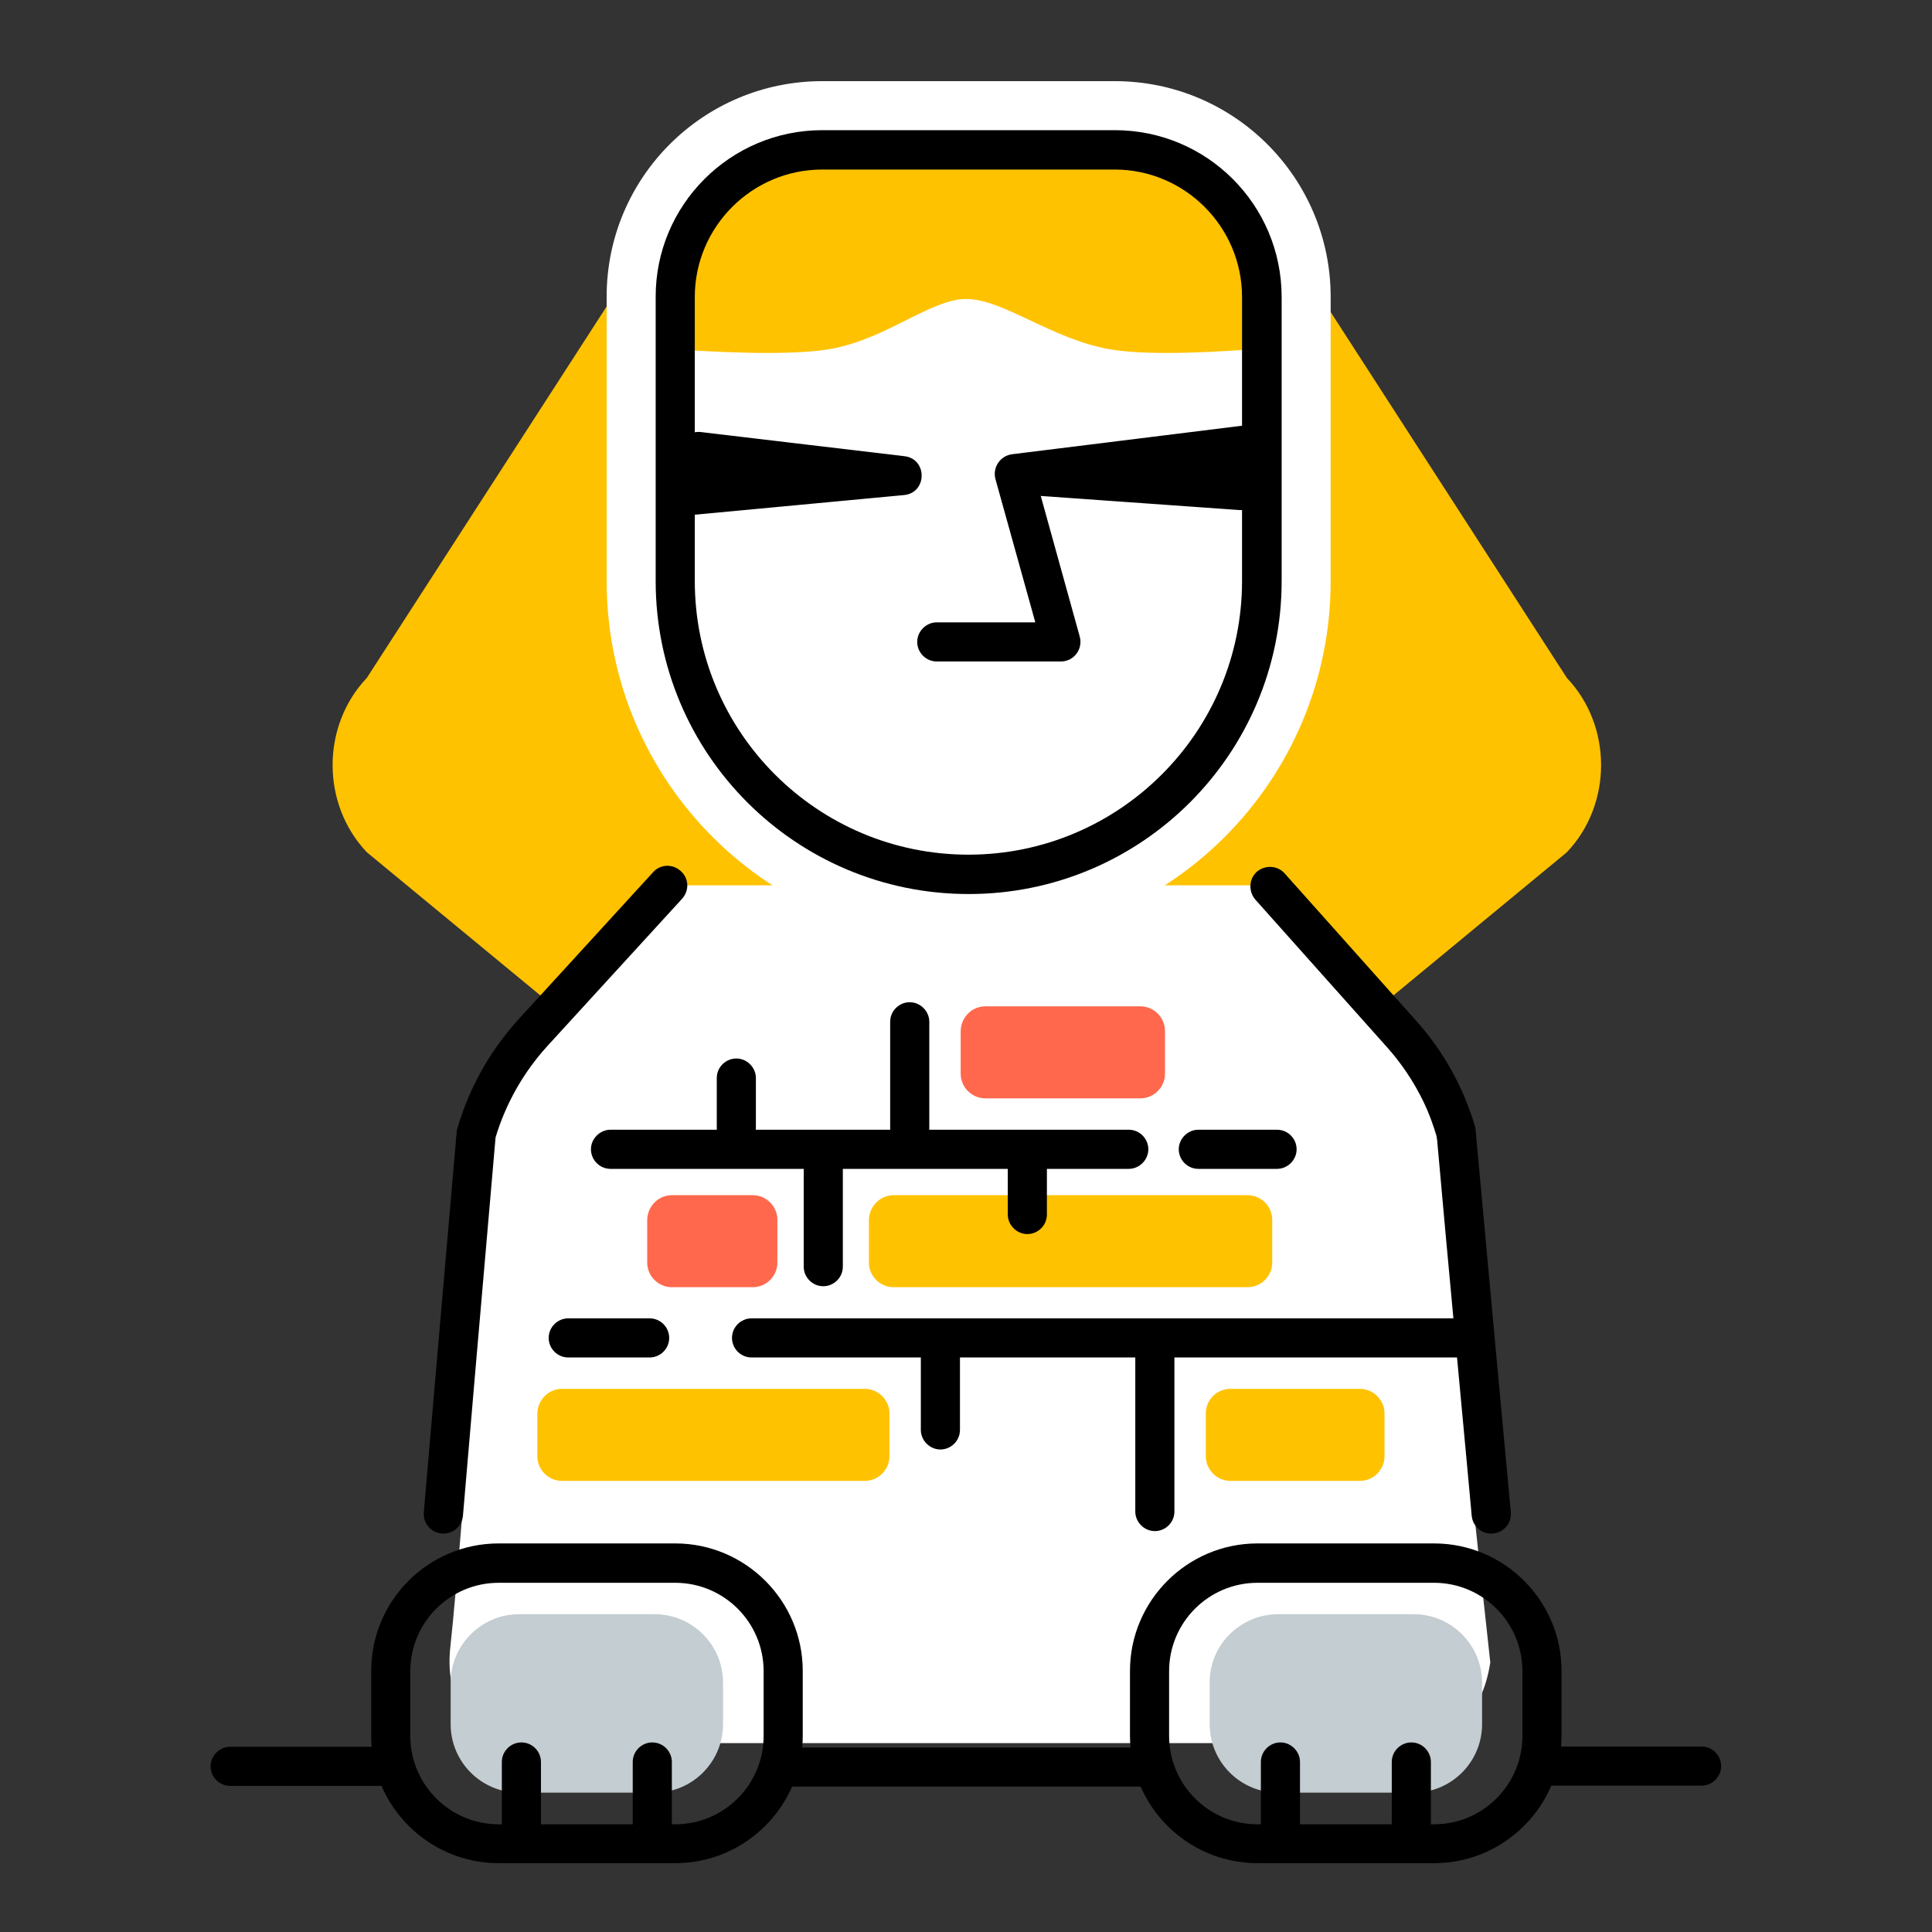
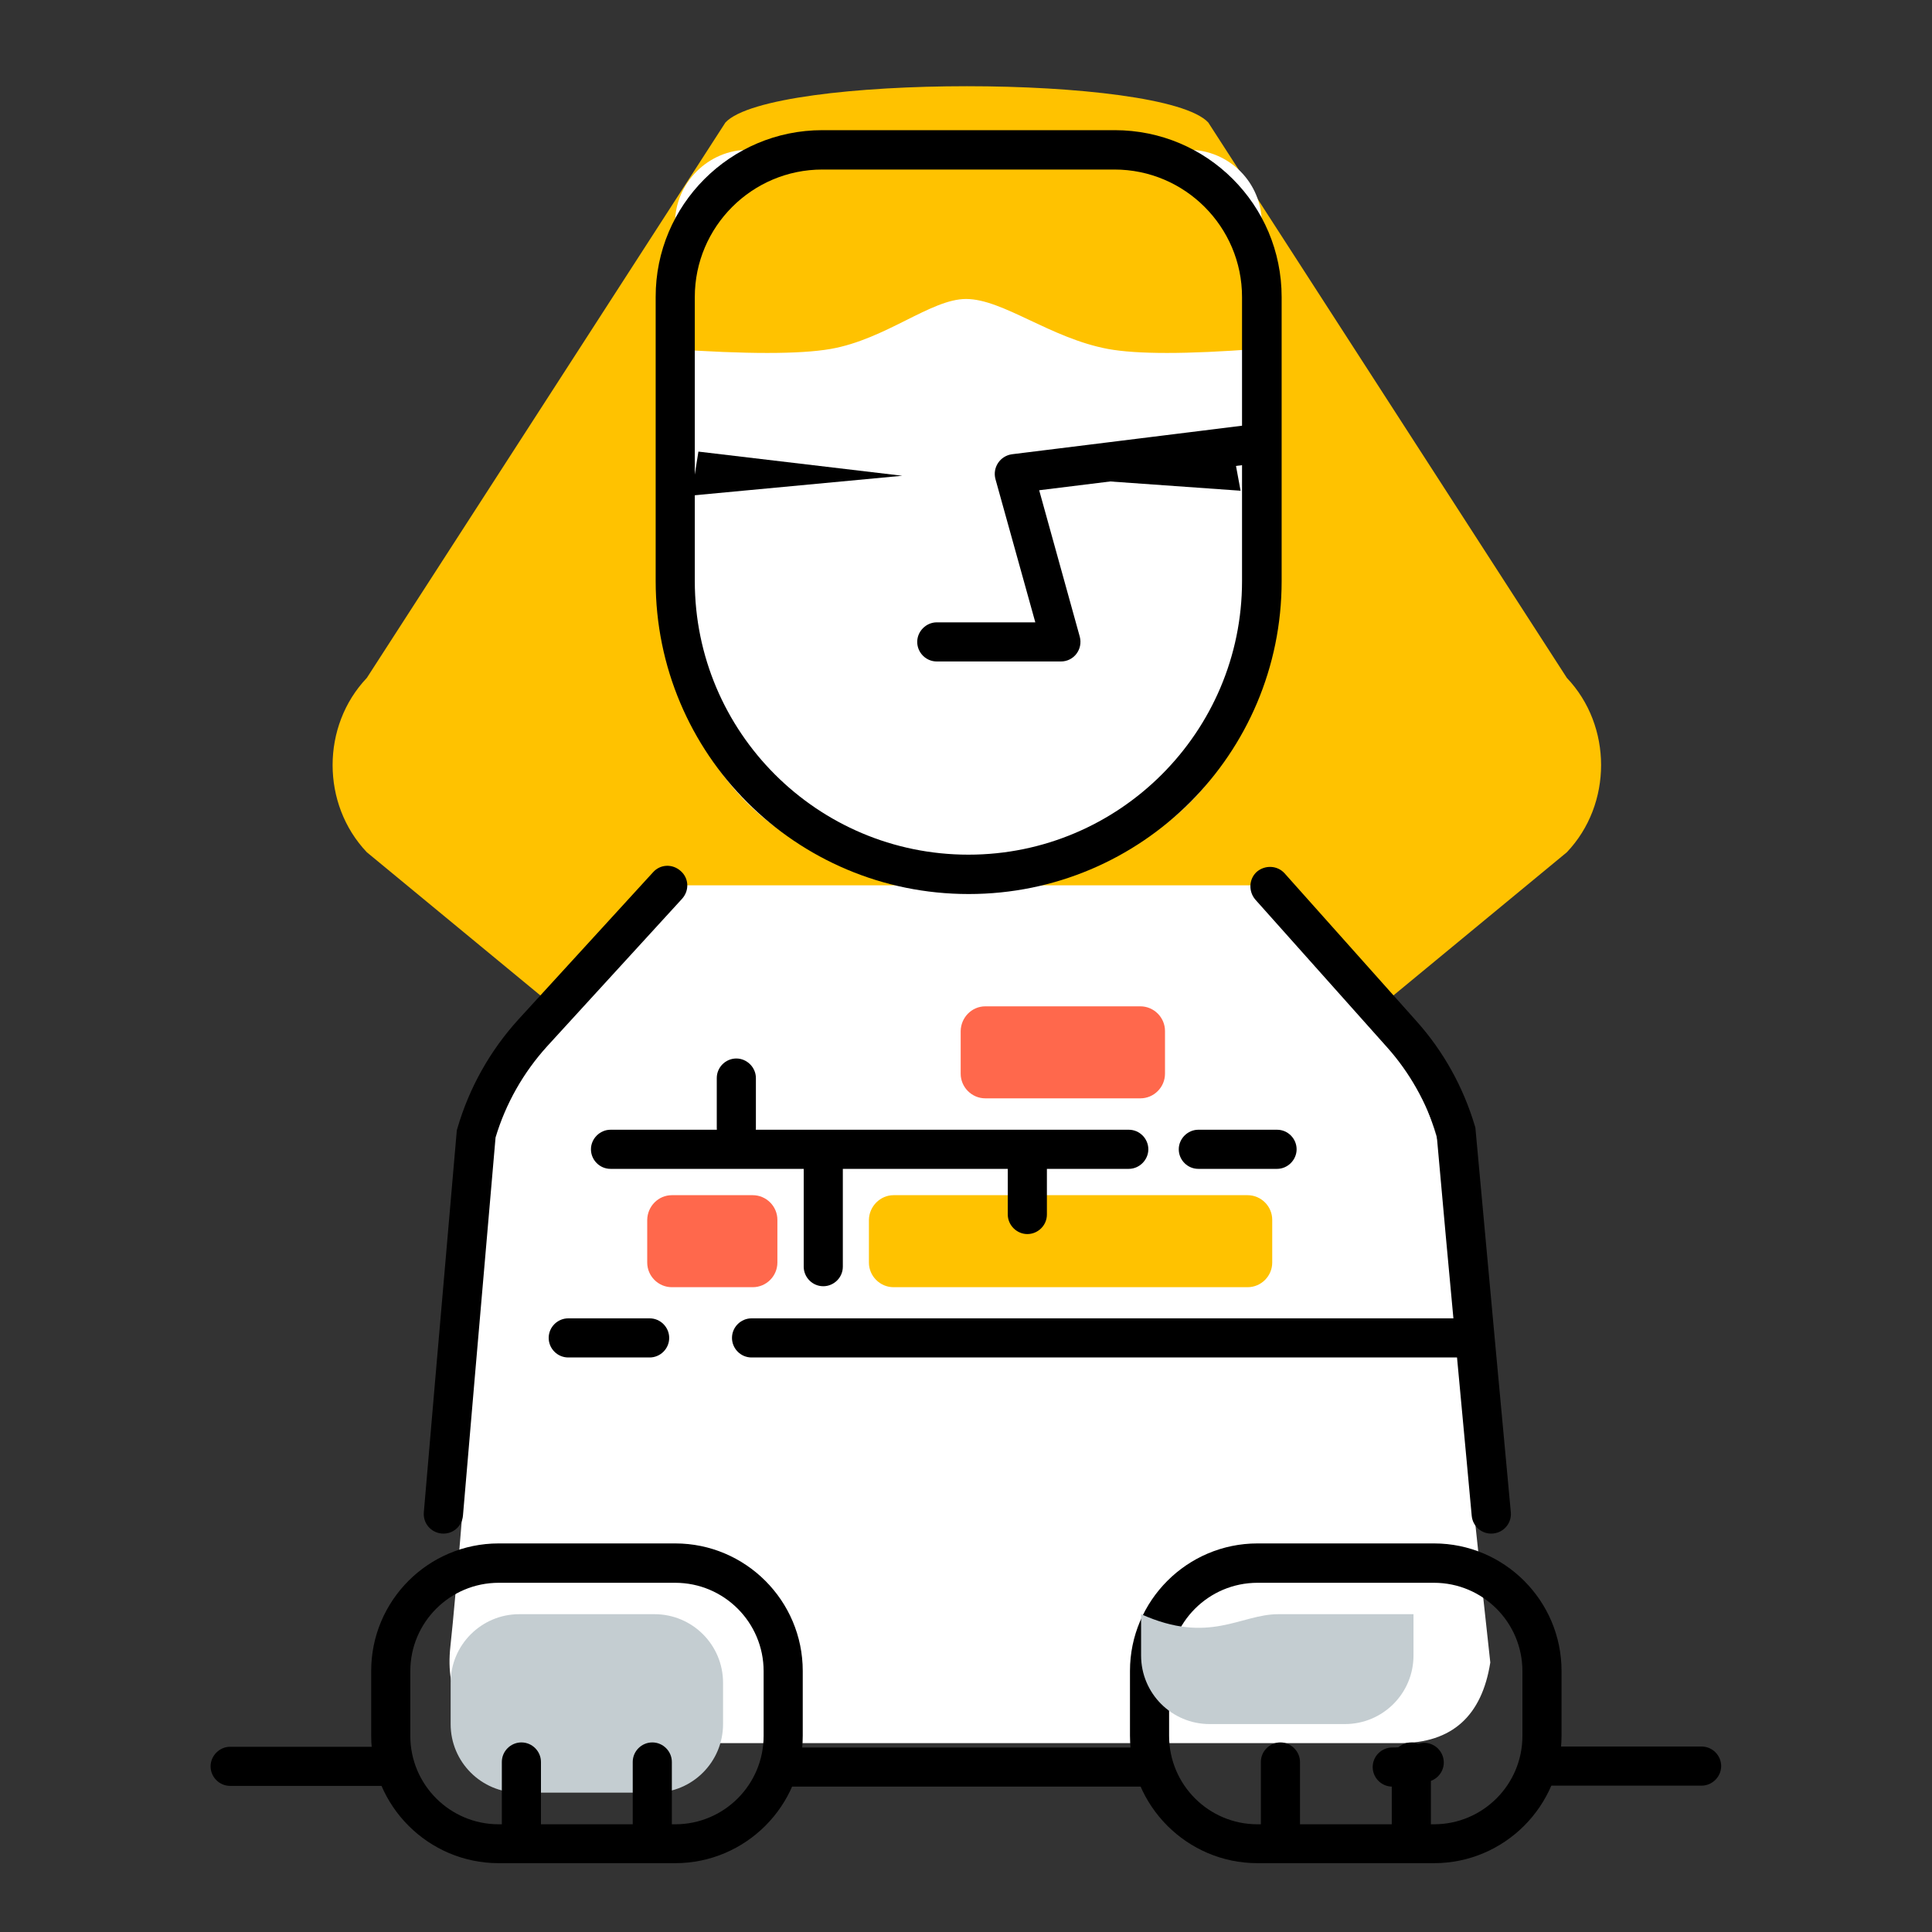
<svg xmlns="http://www.w3.org/2000/svg" version="1.1" id="Capa_1" x="0px" y="0px" viewBox="0 0 800 800" style="enable-background:new 0 0 800 800;" xml:space="preserve">
  <rect x="0" y="0" width="800" height="800" fill="#333333" stroke="none" />
  <style type="text/css">
	.st0{fill:#FFC200;}
	.st1{fill:#FFFFFF;}
	.st2{fill:#C4CDD1;}
	.st3{fill:#FF684C;}
</style>
  <path class="st0" d="M500.3,50.7l148.5,230c18.9,19.9,18.9,52.3,0,72.2L434.5,529.8c-18.9,19.9-49.5,19.9-68.2,0L151.9,352.9  c-18.9-19.9-18.9-52.3,0-72.2l148.5-230C319.3,30.7,481.5,30.7,500.3,50.7L500.3,50.7z" />
  <path class="st1" d="M310,62h182c16.9,0,30.5,13.6,30.5,30.5v168c0,56.1-45.5,101.6-101.6,101.6h-39.8  c-56.1,0-101.6-45.5-101.6-101.6v-168C279.5,75.7,293.3,62,310,62L310,62z" />
-   <path class="st1" d="M340.5,90.5c-18,0-32.5,14.5-32.5,32.5v117.6c0,51.4,41.6,93,93,93s93-41.6,93-93V123c0-18-14.5-32.5-32.5-32.5  H340.5z M340.5,33.6h121.1c49.4,0,89.4,40,89.4,89.4v117.6c0,82.8-67.1,149.9-149.9,149.9s-149.9-67.1-149.9-149.9V123  C251.1,73.6,291.1,33.6,340.5,33.6z" />
  <path class="st1" d="M280.9,366.6h240.6l58.1,69.3c12.6,22.2,18.9,41.6,18.9,58.3s6.2,81.5,18.6,194.2  c-3.5,22.2-15.9,33.4-37.5,33.4H209.9c-17.8-6.8-25.6-20.2-23.4-40.1c2.2-19.9,7.4-82.5,15.5-187.6c0.2-24.4,6.6-43.9,19-58.3  C233.4,421.5,253.3,398.3,280.9,366.6L280.9,366.6z" />
  <path d="M574.4,433.7l-54.6-61.2c-2.9-3.4-2.7-8.5,0.6-11.5c3.4-2.9,8.5-2.7,11.5,0.6l54.6,61.2c11.2,12.5,19.4,27.3,24.2,43.4  c0.2,0.5,0.3,1,0.3,1.6c3.8,41.8,13.8,150.1,14.6,158.4c0.4,4.5-2.9,8.4-7.4,8.8c-4.5,0.4-8.4-2.9-8.8-7.4  c-0.7-8.3-10.8-115.2-14.5-157.6C590.7,456.6,583.7,444.1,574.4,433.7L574.4,433.7z M587.4,722c4.3-1.3,8.8,1.2,10.1,5.5  c1.3,4.3-1.2,8.8-5.5,10.1c-5.1,1.5-10.3,2.2-15.5,2.2c-4.5,0-8.1-3.7-8.1-8.1c0-4.5,3.7-8.1,8.1-8.1  C580.2,723.6,583.8,723.1,587.4,722L587.4,722z M473.5,723.6c4.5,0,8.1,3.7,8.1,8.1c0,4.5-3.7,8.1-8.1,8.1h-147  c-4.5,0-8.1-3.7-8.1-8.1c0-4.5,3.7-8.1,8.1-8.1H473.5z M191.7,627.6c-0.4,4.5-4.3,7.8-8.8,7.4c-4.5-0.4-7.8-4.3-7.4-8.8  c2-24,6.6-76.5,13.6-157.5c0-0.5,0.1-1,0.3-1.5c4.9-16.8,13.5-32.1,25.2-45l55.8-61c3-3.4,8.1-3.6,11.5-0.5c3.4,3,3.6,8.1,0.5,11.5  l-55.8,61c-9.9,10.9-17.2,23.8-21.4,37.8C198.2,551.6,193.7,603.8,191.7,627.6L191.7,627.6z M322.4,723.2h151.1 M636.8,723.2h67.8  c4.5,0,8.1,3.7,8.1,8.1s-3.7,8.1-8.1,8.1h-69.5 M477.8,739.5H320.3 M166.8,739.5H95.3c-4.5,0-8.1-3.7-8.1-8.1s3.7-8.1,8.1-8.1h67" />
  <path class="st0" d="M336.2,57.9h128.3c22.9,10.2,37.4,19.3,43.6,27.5c6.2,8.2,10.4,27.9,12.3,59.1c-29,2.2-49.6,2.2-61.6,0  c-24-4.5-43.5-20.7-58.8-20.7c-14.5,0-33.2,16.7-56.1,20.7c-12.8,2.2-34.9,2.2-66.4,0c4.9-31.4,10.5-51,16.9-59.1  C300.7,77.3,314.7,68.1,336.2,57.9L336.2,57.9z" />
  <path d="M340.5,70.2c-29.1,0-52.8,23.7-52.8,52.8v117.6c0,62.6,50.8,113.3,113.3,113.3s113.3-50.8,113.3-113.3V123  c0-29.1-23.7-52.8-52.8-52.8H340.5z M340.5,53.9h121.1c38.2,0,69.1,30.9,69.1,69.1v117.6c0,71.6-58,129.6-129.6,129.6  s-129.6-58-129.6-129.6V123C271.4,84.9,302.4,53.9,340.5,53.9z M520.7,655.4c-20.2,0-36.6,16.4-36.6,36.6v26.8  c0,20.2,16.4,36.6,36.6,36.6h73.1c20.2,0,36.6-16.4,36.6-36.6v-26.8c0-20.2-16.4-36.6-36.6-36.6H520.7z M520.7,639.1h73.1  c29.1,0,52.8,23.7,52.8,52.8v26.8c0,29.1-23.7,52.8-52.8,52.8h-73.1c-29.1,0-52.8-23.7-52.8-52.8v-26.8  C467.9,662.8,491.6,639.1,520.7,639.1z" />
-   <path class="st2" d="M529.3,668.4h56c15.7,0,28.4,12.7,28.4,28.4v17.1c0,15.7-12.7,28.4-28.4,28.4h-56c-15.7,0-28.4-12.7-28.4-28.4  v-17.1C500.8,681.1,513.6,668.4,529.3,668.4z" />
+   <path class="st2" d="M529.3,668.4h56v17.1c0,15.7-12.7,28.4-28.4,28.4h-56c-15.7,0-28.4-12.7-28.4-28.4  v-17.1C500.8,681.1,513.6,668.4,529.3,668.4z" />
  <path d="M522.1,729.6c0-4.5,3.7-8.1,8.1-8.1s8.1,3.7,8.1,8.1V761c0,4.5-3.7,8.1-8.1,8.1s-8.1-3.7-8.1-8.1V729.6z M576.3,729.6  c0-4.5,3.7-8.1,8.1-8.1c4.5,0,8.1,3.7,8.1,8.1V761c0,4.5-3.7,8.1-8.1,8.1c-4.5,0-8.1-3.7-8.1-8.1V729.6z M412.2,198.4  c-1.3-4.8,1.9-9.6,6.8-10.3l96-11.9c4.5-0.5,8.5,2.6,9,7.1c0.5,4.5-2.6,8.5-7.1,9l-86.6,10.7l16.8,60.6c1.4,5.2-2.4,10.3-7.8,10.3  h-51.4c-4.5,0-8.1-3.7-8.1-8.1s3.7-8.1,8.1-8.1h40.8L412.2,198.4z M206.5,655.4c-20.2,0-36.6,16.4-36.6,36.6v26.8  c0,20.2,16.4,36.6,36.6,36.6h73.1c20.2,0,36.6-16.4,36.6-36.6v-26.8c0-20.2-16.4-36.6-36.6-36.6H206.5z M206.5,639.1h73.1  c29.1,0,52.8,23.7,52.8,52.8v26.8c0,29.1-23.7,52.8-52.8,52.8h-73.1c-29.1,0-52.8-23.7-52.8-52.8v-26.8  C153.7,662.8,177.3,639.1,206.5,639.1z" />
  <path class="st2" d="M215,668.4h56c15.7,0,28.4,12.7,28.4,28.4v17.1c0,15.7-12.7,28.4-28.4,28.4h-56c-15.7,0-28.4-12.7-28.4-28.4  v-17.1C186.6,681.1,199.4,668.4,215,668.4z" />
  <path d="M207.8,729.6c0-4.5,3.7-8.1,8.1-8.1c4.5,0,8.1,3.7,8.1,8.1V761c0,4.5-3.7,8.1-8.1,8.1c-4.5,0-8.1-3.7-8.1-8.1V729.6z   M262,729.6c0-4.5,3.7-8.1,8.1-8.1c4.5,0,8.1,3.7,8.1,8.1V761c0,4.5-3.7,8.1-8.1,8.1c-4.5,0-8.1-3.7-8.1-8.1V729.6z" />
  <path d="M252.8,484c-4.5,0-8.1-3.7-8.1-8.1s3.7-8.1,8.1-8.1h214.6c4.5,0,8.1,3.7,8.1,8.1s-3.7,8.1-8.1,8.1H252.8z M496.2,484  c-4.5,0-8.1-3.7-8.1-8.1s3.7-8.1,8.1-8.1h32.6c4.5,0,8.1,3.7,8.1,8.1s-3.7,8.1-8.1,8.1H496.2z" />
  <path class="st0" d="M370,494.9h146.6c5.6,0,10.2,4.6,10.2,10.2v17.7c0,5.6-4.6,10.2-10.2,10.2H370c-5.6,0-10.2-4.6-10.2-10.2v-17.7  C359.9,499.5,364.5,494.9,370,494.9z" />
  <path class="st3" d="M408,416.7h64.2c5.6,0,10.2,4.6,10.2,10.2v17.7c0,5.6-4.6,10.2-10.2,10.2H408c-5.6,0-10.2-4.6-10.2-10.2v-17.7  C397.9,421.3,402.4,416.7,408,416.7z M278.2,494.9h33.5c5.6,0,10.2,4.6,10.2,10.2v17.7c0,5.6-4.6,10.2-10.2,10.2h-33.5  c-5.6,0-10.2-4.6-10.2-10.2v-17.7C268.1,499.5,272.6,494.9,278.2,494.9z" />
-   <path class="st0" d="M232.7,575.1h125.4c5.6,0,10.2,4.6,10.2,10.2V603c0,5.6-4.6,10.2-10.2,10.2H232.7c-5.6,0-10.2-4.6-10.2-10.2  v-17.7C222.6,579.7,227.1,575.1,232.7,575.1z M509.5,575.1h53.6c5.6,0,10.2,4.6,10.2,10.2V603c0,5.6-4.6,10.2-10.2,10.2h-53.6  c-5.6,0-10.2-4.6-10.2-10.2v-17.7C499.3,579.7,503.8,575.1,509.5,575.1z" />
  <path d="M311.2,562.1c-4.5,0-8.1-3.7-8.1-8.1c0-4.5,3.7-8.1,8.1-8.1h296c4.5,0,8.1,3.7,8.1,8.1c0,4.5-3.7,8.1-8.1,8.1H311.2z   M235.3,562.1c-4.5,0-8.1-3.7-8.1-8.1c0-4.5,3.7-8.1,8.1-8.1H269c4.5,0,8.1,3.7,8.1,8.1c0,4.5-3.7,8.1-8.1,8.1H235.3z M296.8,446.4  c0-4.5,3.7-8.1,8.1-8.1s8.1,3.7,8.1,8.1v20.7c0,4.5-3.7,8.1-8.1,8.1s-8.1-3.7-8.1-8.1V446.4z M417.3,482.2c0-4.5,3.7-8.1,8.1-8.1  s8.1,3.7,8.1,8.1v20.7c0,4.5-3.7,8.1-8.1,8.1s-8.1-3.7-8.1-8.1V482.2z M332.8,478c0-4.5,3.7-8.1,8.1-8.1c4.5,0,8.1,3.7,8.1,8.1v46.5  c0,4.5-3.7,8.1-8.1,8.1c-4.5,0-8.1-3.7-8.1-8.1V478z" />
-   <path d="M381.3,558.3c0-4.5,3.7-8.1,8.1-8.1s8.1,3.7,8.1,8.1v33.8c0,4.5-3.7,8.1-8.1,8.1s-8.1-3.7-8.1-8.1V558.3z M470.1,556.1  c0-4.5,3.7-8.1,8.1-8.1s8.1,3.7,8.1,8.1v69.8c0,4.5-3.7,8.1-8.1,8.1s-8.1-3.7-8.1-8.1V556.1z M368.6,423.1c0-4.5,3.7-8.1,8.1-8.1  s8.1,3.7,8.1,8.1v44c0,4.5-3.7,8.1-8.1,8.1s-8.1-3.7-8.1-8.1V423.1z" />
  <path d="M289.2,187l84.4,10l-87.3,8.2L289.2,187z M510.7,187l-84.3,10l87.3,6.2L510.7,187z" />
-   <path d="M296,196h0.4H296z M290.2,178.9l84.3,10c9.6,1.1,9.5,15.2-0.2,16.1l-87.3,8.2c-5.3,0.5-9.6-4.2-8.7-9.4l2.9-18.2  C281.9,181.4,285.8,178.4,290.2,178.9L290.2,178.9z M511.3,194.8l0.4,0.3l-7.5,0.9l-0.3-1.7L511.3,194.8L511.3,194.8z M509.8,178.9  l-84.3,10c-9.7,1.1-9.4,15.4,0.4,16.1l87.3,6.2c5.3,0.4,9.5-4.4,8.5-9.5l-2.9-16.1C517.9,181.3,514.1,178.4,509.8,178.9z" />
</svg>